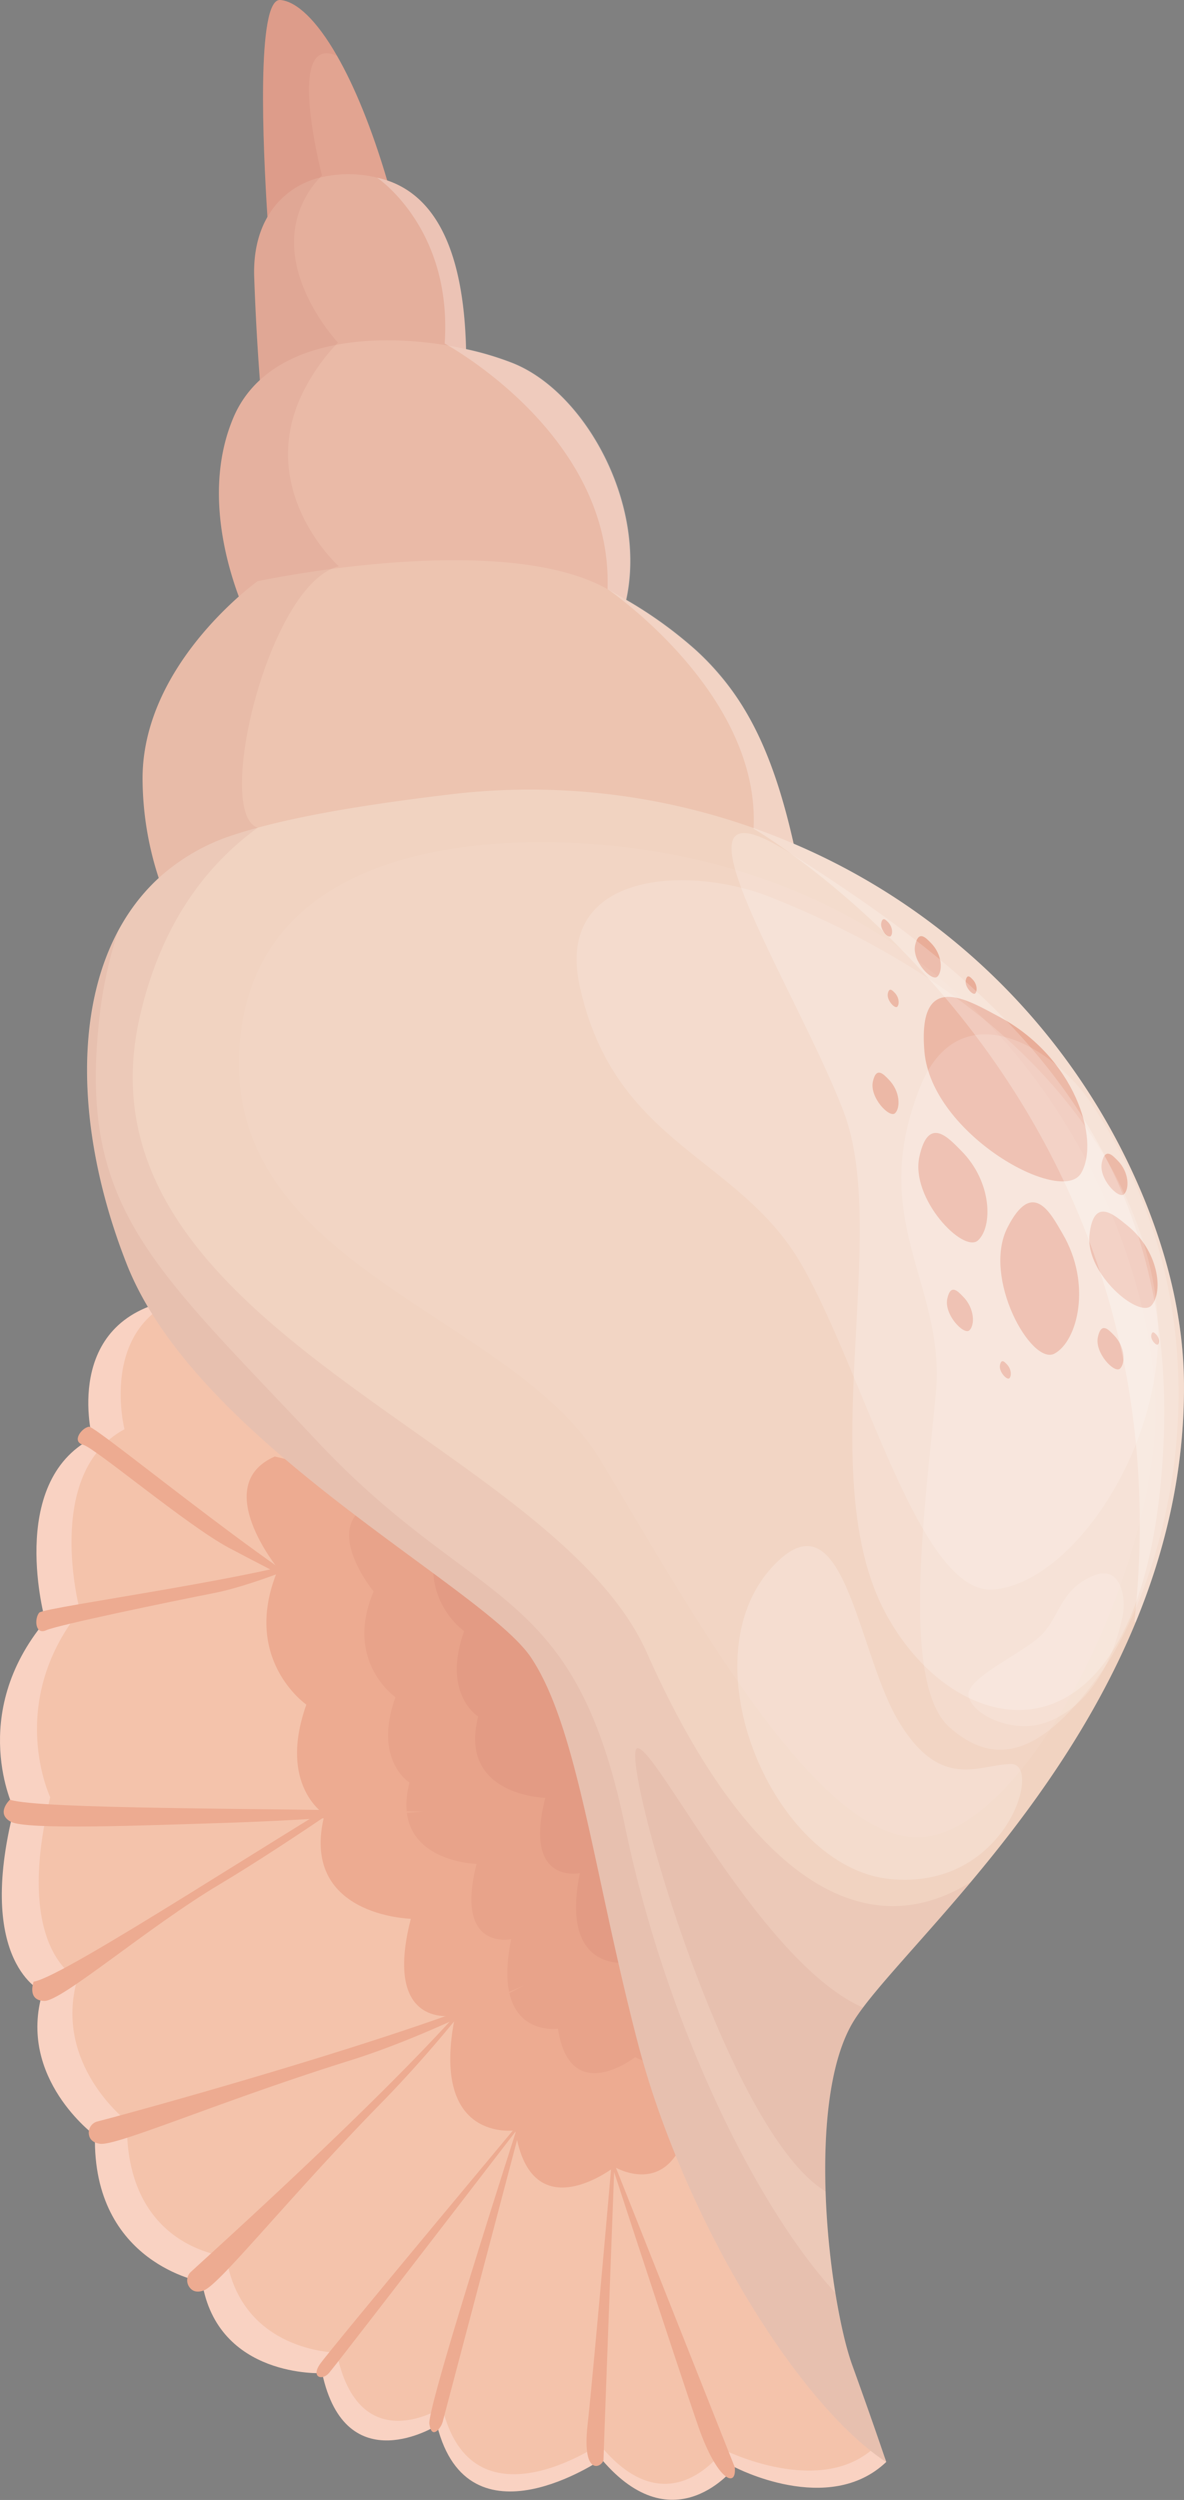
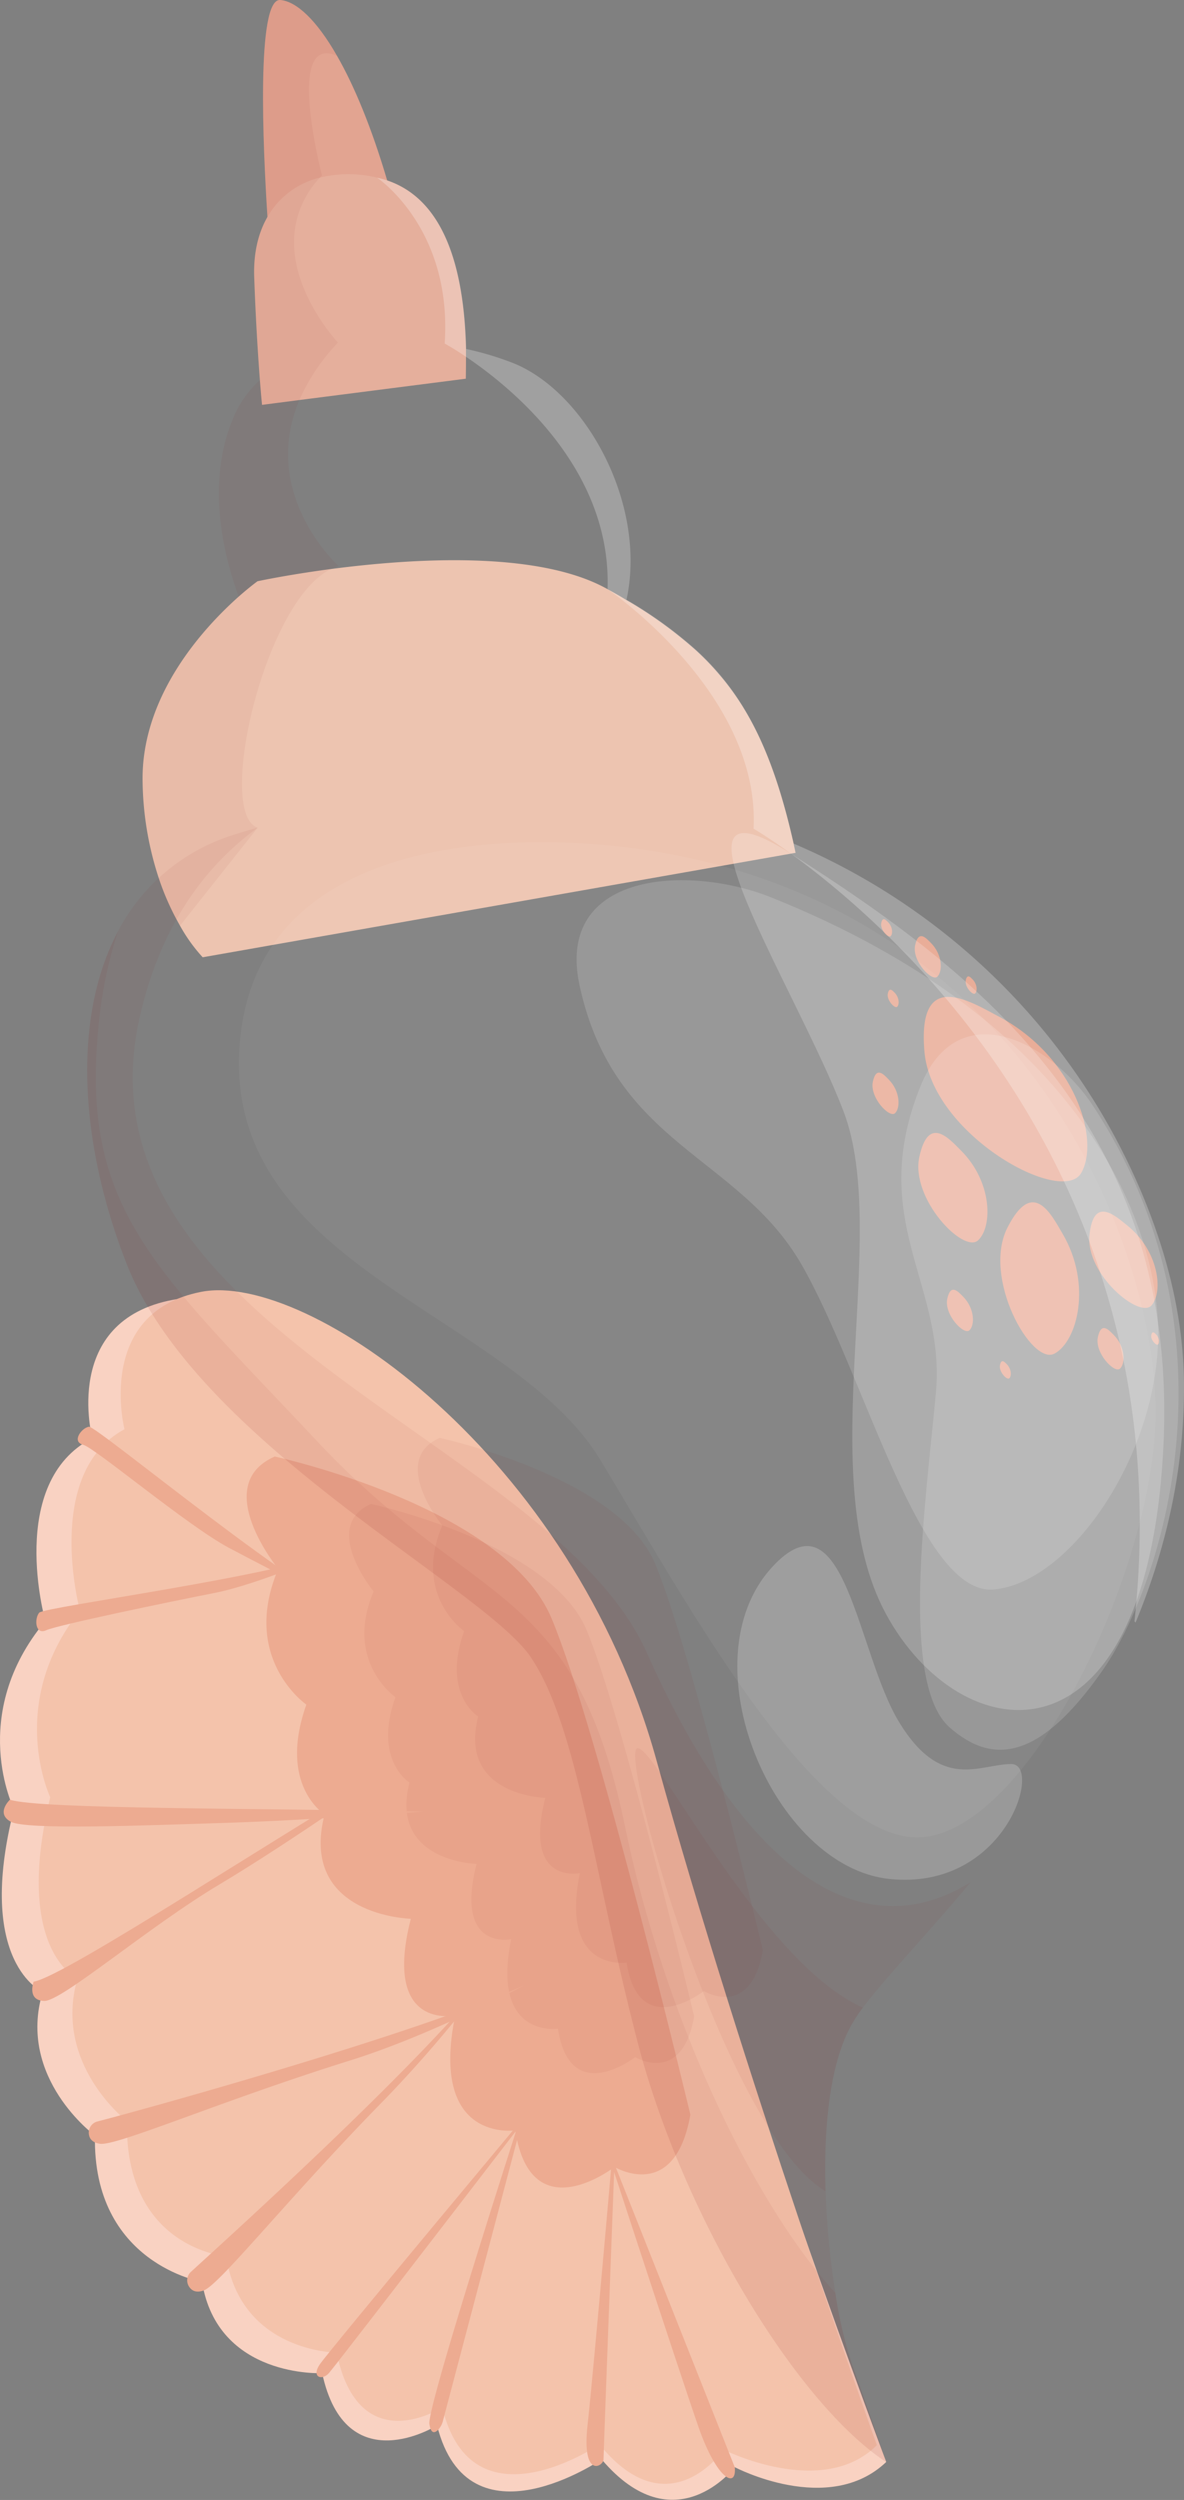
<svg xmlns="http://www.w3.org/2000/svg" viewBox="0 0 337.17 711.82">
  <rect x="0" y="0" width="337.17" height="711.82" fill="#808080" stroke="none" />
  <defs>
    <style>.cls-1{fill:#e2a491;}.cls-2{fill:#e5af9c;}.cls-3{fill:#f9d2c2;}.cls-4{fill:#f4c3ab;}.cls-5{fill:#eabaa7;}.cls-6{fill:#edc4b0;}.cls-7{fill:#820704;}.cls-12,.cls-7{opacity:0.05;}.cls-8{fill:#edab91;}.cls-9{fill:#f1d3c1;}.cls-10{fill:#e29276;}.cls-11,.cls-12,.cls-13,.cls-14{fill:#fff;}.cls-11{opacity:0.25;}.cls-13{opacity:0.15;}.cls-14{opacity:0.2;}</style>
  </defs>
  <g id="Слой_2" data-name="Слой 2">
    <g id="_лой_2" data-name="—лой_2">
      <path class="cls-1" d="M76.85,71.4s-.31-3.79-.69-9.63C74.9,42.15,72.94-.57,79.82,0,84.38.38,90.12,5.63,96,15.94c4.83,8.41,9.76,20.2,14.27,35.47.76,2.6,1.51,5.29,2.25,8.09L83.73,69.1Z" />
      <path class="cls-2" d="M74.62,115.28s-.26-2.55-.61-7.06c-.49-6.39-1.18-16.73-1.62-29.39-.23-6.77,1.15-12.51,3.77-17.06a23.58,23.58,0,0,1,14.93-11.2,34.4,34.4,0,0,1,16.25,0,27.84,27.84,0,0,1,3,.83c15.86,5.42,21.79,24.29,22.36,47.94,0,.73,0,1.48,0,2.22q0,3.09-.05,6.27l-47.38,6.07Z" />
      <path class="cls-3" d="M252.38,701c-16.36,15.62-43.13,1.49-43.13,1.49s-17.11,22.31-37.93-2.23c0,0-37.93,26-46.86-9.67,0,0-26,16.36-32.72-14.87,0,0-29.75,1.49-34.21-26,0,0-31.24-5.21-30.49-41.65,0,0-22.31-16.36-14.88-40.9,0,0-19.33-8.18-8.18-52.06,0,0-13.38-26.78,8.93-53.55,0,0-11.16-39.42,13.38-52.06,0,0-8.92-33.47,23.06-39.42S160.91,417,186.19,504.71,252.38,701,252.38,701Z" />
      <path class="cls-4" d="M249.71,696.22c-15.51,15.5-43.64,1.29-43.64,1.29s-15.62,22.84-35.36-1.51c0,0-36.3,24.89-44.76-10.53,0,0-23.75,15.38-30.09-15.61,0,0-27.25-.09-31.47-27.4,0,0-28.94-2.32-28.23-38.48,0,0-21.15-16.24-14.1-40.59,0,0-18.32-8.12-7.75-51.66,0,0-12.69-26.56,8.45-53.13,0,0-10.57-39.11,12.69-51.65,0,0-8.46-33.21,21.85-39.12S163,414.32,187,501.4,249.71,696.22,249.71,696.22Z" />
-       <path class="cls-5" d="M72.39,180A82.15,82.15,0,0,1,68,169.85C63.62,158,58.63,137.52,66.43,119A30.66,30.66,0,0,1,74,108.22c5.71-5.28,13.32-8.43,21.63-10,10.32-2,21.74-1.57,32,.18q2.58.43,5,1a85.89,85.89,0,0,1,13.36,4c20.7,8.27,38.21,40.26,32.3,67.4l-.19.82A45.9,45.9,0,0,1,176.5,177l-96.7,2.76Z" />
      <path class="cls-6" d="M57.72,272.57a46.5,46.5,0,0,1-6.46-9A74.3,74.3,0,0,1,45.2,250a91.75,91.75,0,0,1-4.59-27.24c-.55-25,18-44.55,27.37-52.89,3.21-2.83,5.36-4.37,5.36-4.37s8.58-1.85,21-3.49c22.9-3,58.88-5.36,78.63,5.72l0,0c1.82,1,3.59,2,5.29,3.05a119.78,119.78,0,0,1,19.82,14.3,75.44,75.44,0,0,1,6.59,6.8C214.56,203.33,221,218,226,240.2c.18.87.37,1.74.56,2.63l-1.32.23Z" />
      <path class="cls-7" d="M51.26,263.58C46.6,255.49,41,241.93,40.61,222.74c-.55-25,18-44.55,27.37-52.89C63.62,158,58.63,137.52,66.43,119A30.66,30.66,0,0,1,74,108.22c-.49-6.39-1.18-16.73-1.62-29.39-.23-6.77,1.15-12.51,3.77-17.06C74.9,42.15,72.94-.57,79.82,0,84.38.38,90.12,5.63,96,15.94c-15-6.8-4.3,34-4.3,34-.22.23-.43.45-.63.68A26.72,26.72,0,0,0,83.73,69.1c.08,15.26,12.5,28.43,12.5,28.43l-.59.66a56.42,56.42,0,0,0-10.39,15.72c-11.43,27,11.23,47.32,11.23,47.32a11.72,11.72,0,0,0-2.12.76c-5.42,2.52-10.45,9.29-14.56,17.78-10.34,21.22-15,53.15-6.41,55.88Z" />
      <path class="cls-8" d="M196.6,602.13C192.14,627.42,175,617,175,617s-23.8,18.59-28.27-10.42c0,0-24.54,3.72-17.1-32.72,0,0-20.82,4.46-12.64-27.52,0,0-32-.74-24.55-29.75,0,0-13.38-8.18-5.2-31.23,0,0-18.88-13.06-8-38.64,0,0-19.55-23.83-1-32,0,0,65.45,14.13,78.84,46.11S196.6,602.13,196.6,602.13Z" />
      <path class="cls-7" d="M197.67,574.15c-3.47,19.69-16.79,11.58-16.79,11.58s-18.53,14.48-22-8.1c0,0-19.1,2.89-13.31-25.48,0,0-16.22,3.47-9.85-21.43,0,0-24.9-.58-19.11-23.16,0,0-10.42-6.37-4-24.32,0,0-14.7-10.17-6.21-30.08,0,0-15.21-18.56-.74-24.93,0,0,51,11,61.38,35.9S197.67,574.15,197.67,574.15Z" />
      <path class="cls-7" d="M217.23,555.34c-3.47,19.69-16.79,11.58-16.79,11.58s-18.53,14.48-22-8.1c0,0-19.1,2.89-13.31-25.48,0,0-16.22,3.47-9.85-21.43,0,0-24.9-.57-19.11-23.16,0,0-10.42-6.37-4-24.32,0,0-14.7-10.16-6.21-30.08,0,0-15.21-18.56-.74-24.93,0,0,51,11,61.38,35.9S217.23,555.34,217.23,555.34Z" />
-       <path class="cls-9" d="M252.38,701.05c-26-17.11-58-70.66-70.65-119s-17.11-90-30.49-110.07S56,411,36,359.69C19.62,317.92,20,273.19,45.2,250a57.15,57.15,0,0,1,21.25-12.26c2.2-.72,4.52-1.41,6.94-2.07,15.38-4.17,35-7.11,54.87-9.49a190.45,190.45,0,0,1,86.35,9.59c3.84,1.37,7.64,2.84,11.37,4.45A187,187,0,0,1,326.11,342.07c6.73,16.66,10.92,34.11,11.05,51.82.2,24.83-5.31,47.61-13.78,68.11-12.22,29.58-30.61,54.43-46.94,73.9h0c-15.39,18.36-28.93,32-33.71,40.19-13.39,23-6.7,78.84,0,97.43S252.38,701.05,252.38,701.05Z" />
      <path class="cls-8" d="M104,460.71c-15.18-3.63-76.55-54.85-78.68-54.48s-5,4.27-1.63,5.15,29.71,23.07,41.5,29.34S104,460.71,104,460.71Z" />
      <path class="cls-8" d="M94.85,441.72c-14.06,6.75-82.27,15.82-83.68,17.46s-1.2,6.47,2,5S48,456.14,61.06,453.57,94.85,441.72,94.85,441.72Z" />
      <path class="cls-8" d="M120.68,515.82c-45.9-1-109.33-.63-117.86-3.38,0,0-4.14,3.88.25,6.27s37.87,1.06,61.57.31S120.68,515.82,120.68,515.82Z" />
      <path class="cls-8" d="M113.35,502.84C82.68,520.31,18.44,562.9,9.58,564.25c0,0-2,5.33,3,5.49s29.6-21.08,50-33.23C84,523.72,113.35,502.84,113.35,502.84Z" />
      <path class="cls-8" d="M149.4,565.22C119.25,579,40,600.92,27.59,604.09a3.3,3.3,0,0,0-2.2,4c.25,1.07,1.15,2.07,3.14,2.32,4.95.6,34.41-12.23,71.09-23.7C123.45,579.27,149.4,565.22,149.4,565.22Z" />
      <path class="cls-8" d="M141.12,560.33C121,586.71,63.68,638.3,54.23,647a3.3,3.3,0,0,0,0,4.58c.72.82,2,1.28,3.85.56,4.66-1.8,24.59-27,51.53-54.41A363.26,363.26,0,0,0,141.12,560.33Z" />
      <path class="cls-8" d="M209.25,702.53,170.15,604s23.51,72,28.77,87.08S209.83,708.73,209.25,702.53Z" />
      <path class="cls-8" d="M171.87,700.26c0-2.18,3.73-100.74,3.73-100.74s-6.52,75.31-8.27,90.86S171.83,702.3,171.87,700.26Z" />
      <path class="cls-8" d="M126.17,689.17l26.11-98.87s-30.78,94.67-30,99.87c.42,2.93,1.52,2.6,2.4,1.76A5.71,5.71,0,0,0,126.17,689.17Z" />
      <path class="cls-8" d="M93.73,675.63c3.94-4.74,65-84.2,65-84.2S93.41,669.61,91,673.31,91.85,677.88,93.73,675.63Z" />
      <path class="cls-8" d="M159.23,217.87l.2,0Z" />
      <path class="cls-7" d="M252.38,701.05c-26-17.11-58-70.66-70.65-119s-17.11-90-30.49-110.07S56,411,36,359.69c-13.27-33.92-15.51-69.79-2.39-94.5a55.67,55.67,0,0,1,32.87-27.47c2.2-.72,4.52-1.41,6.94-2.07-15,10.91-27.64,27.79-33.58,53.73C19.5,378.15,157.17,409.75,184.25,470.68c26,58.53,59,85.82,92.18,65.23-12.87,15.36-24.46,27.38-30.69,35.72a44.72,44.72,0,0,0-3,4.47c-6.4,11-8.22,29.51-7.63,47.84a231.19,231.19,0,0,0,2.78,28.91,122.4,122.4,0,0,0,4.85,20.68C249.4,692.12,252.38,701.05,252.38,701.05Z" />
      <path class="cls-7" d="M252.38,701.05c-26-17.11-58-70.66-70.65-119s-17.11-90-30.49-110.07S56,411,36,359.69c-13.27-33.92-15.51-69.79-2.39-94.5A123.23,123.23,0,0,0,28,292.89c-5,51.65,16.55,68.71,62.2,117.36S163.44,449.87,178,520.09c11.29,54.52,36.49,107.22,59.88,132.76a122.4,122.4,0,0,0,4.85,20.68C249.4,692.12,252.38,701.05,252.38,701.05Z" />
      <path class="cls-7" d="M235.09,623.94c-28.83-17.27-59.36-126.54-53.47-126.17,5.69.35,35.19,61.1,64.12,73.86a44.72,44.72,0,0,0-3,4.47C236.32,587.11,234.5,605.61,235.09,623.94Z" />
      <path class="cls-10" d="M284.31,289.38C306,300.85,313.4,324.48,307.89,334s-42.64-11-44.64-34.6S275.79,284.86,284.31,289.38Z" />
-       <path class="cls-10" d="M318.25,330.42c3.37,3.37,3.39,8.18,1.82,9.63s-7.27-4.49-6.3-9S316.93,329.1,318.25,330.42Z" />
      <path class="cls-10" d="M317.13,380.08c3.36,3.36,3.38,8.17,1.81,9.62s-7.27-4.48-6.29-9S315.8,378.75,317.13,380.08Z" />
      <path class="cls-10" d="M329.21,379.94c1,1,1,2.45.54,2.88s-2.18-1.34-1.89-2.69S328.81,379.54,329.21,379.94Z" />
      <path class="cls-10" d="M274.24,369.17c3.36,3.37,3.39,8.17,1.82,9.62s-7.27-4.48-6.3-9S272.92,367.84,274.24,369.17Z" />
      <path class="cls-10" d="M286.66,388.39c1.42,1.42,1.43,3.45.76,4.06s-3.06-1.89-2.65-3.79S286.1,387.83,286.66,388.39Z" />
      <path class="cls-10" d="M254.72,282.6c1.42,1.42,1.43,3.45.77,4.07s-3.07-1.9-2.66-3.79S254.16,282.05,254.72,282.6Z" />
      <path class="cls-10" d="M276.92,278.82c1.42,1.42,1.43,3.45.77,4.06s-3.07-1.89-2.66-3.79S276.37,278.26,276.92,278.82Z" />
      <path class="cls-10" d="M252.85,262.52c1.42,1.42,1.43,3.45.77,4.06s-3.07-1.89-2.66-3.79S252.29,262,252.85,262.52Z" />
      <path class="cls-10" d="M253.05,307.35c3.36,3.37,3.39,8.18,1.82,9.63s-7.27-4.49-6.3-9S251.73,306,253.05,307.35Z" />
      <path class="cls-10" d="M265.09,268.48c3.36,3.37,3.38,8.18,1.82,9.63s-7.28-4.49-6.3-9S263.77,267.16,265.09,268.48Z" />
      <path class="cls-10" d="M273.7,327.63c8.92,8.94,9,21.69,4.82,25.54s-19.3-11.9-16.71-23.8S270.19,324.11,273.7,327.63Z" />
      <path class="cls-10" d="M302.6,351.29c8.4,14.33,4.26,30.6-2.31,34.13s-20.65-21.55-13.41-35.85S299.29,345.65,302.6,351.29Z" />
      <path class="cls-10" d="M320.93,348.86c9.05,7.25,10.41,18.88,7,22.82s-18.83-8.89-17.68-20S317.37,346,320.93,348.86Z" />
      <path class="cls-11" d="M323.38,462l-.32-.34c13.57-125.82-68-197-97.84-218.6-6.56-4.75-10.62-7.1-10.62-7.1s0-.13,0-.21c1.44-30.25-25.05-54.95-36.49-64.15-2.9-2.35-4.84-3.69-5.1-3.87l0,0c1.18-34.3-27.45-57.49-40.31-66.14-2.26-1.53-4-2.59-5.07-3.2-.67-.39-1-.58-1-.58,2.25-32.86-19.24-47.21-19.24-47.21a27.84,27.84,0,0,1,3,.83c15.86,5.42,21.79,24.29,22.36,47.94a85.89,85.89,0,0,1,13.36,4c20.7,8.27,38.21,40.26,32.3,67.4a119.78,119.78,0,0,1,19.82,14.3,75.44,75.44,0,0,1,6.59,6.8C214.56,203.33,221,218,226,240.2A187,187,0,0,1,326.11,342.07c6.73,16.66,10.92,34.11,11.05,51.82C337.36,418.72,331.85,441.5,323.38,462Z" />
      <path class="cls-12" d="M182,241.73c-35-4.95-110.34-5-113.85,57.17S145.89,374.14,171,415.76s62.2,109.84,91.79,107.33,64.19-72.22,66.2-117.36S295.35,257.78,182,241.73Z" />
      <path class="cls-13" d="M219.61,255.52c-23.36-9.35-61.69-7.52-54.54,25.2,9.91,45.4,45.34,48.32,63.2,79.37s33.67,94.36,54.74,92.49,45.31-36.08,46.74-69.76S308,290.88,219.61,255.52Z" />
-       <path class="cls-13" d="M319.65,460.4c1.26-5.87-.7-14.8-8.11-11.81-10.27,4.14-9.54,12.58-16.12,18s-20.82,11.69-19.54,16.56,10.29,9.2,18.26,8.19S314.87,482.58,319.65,460.4Z" />
      <path class="cls-13" d="M311.11,314.65c-11.33-17.21-38.19-32.63-49.14-5-15.19,38.25,7.42,55.95,4.54,87s-10.28,82.63,3.88,95.17c12.8,11.32,26.23,8.55,43.45-16S354,379.79,311.11,314.65Z" />
      <path class="cls-14" d="M225.22,243.06c53,33.8,111.25,77.91,106,170.45s-57.93,85-79,45.89,1.51-107.58-12-142.94S185.36,217.63,225.22,243.06Z" />
      <path class="cls-14" d="M219.86,446.23c-24.54,26.78.38,85.39,33.48,88.78S297,502.28,288,502.28s-19.94,7.9-32-12S240.55,423.66,219.86,446.23Z" />
    </g>
  </g>
</svg>